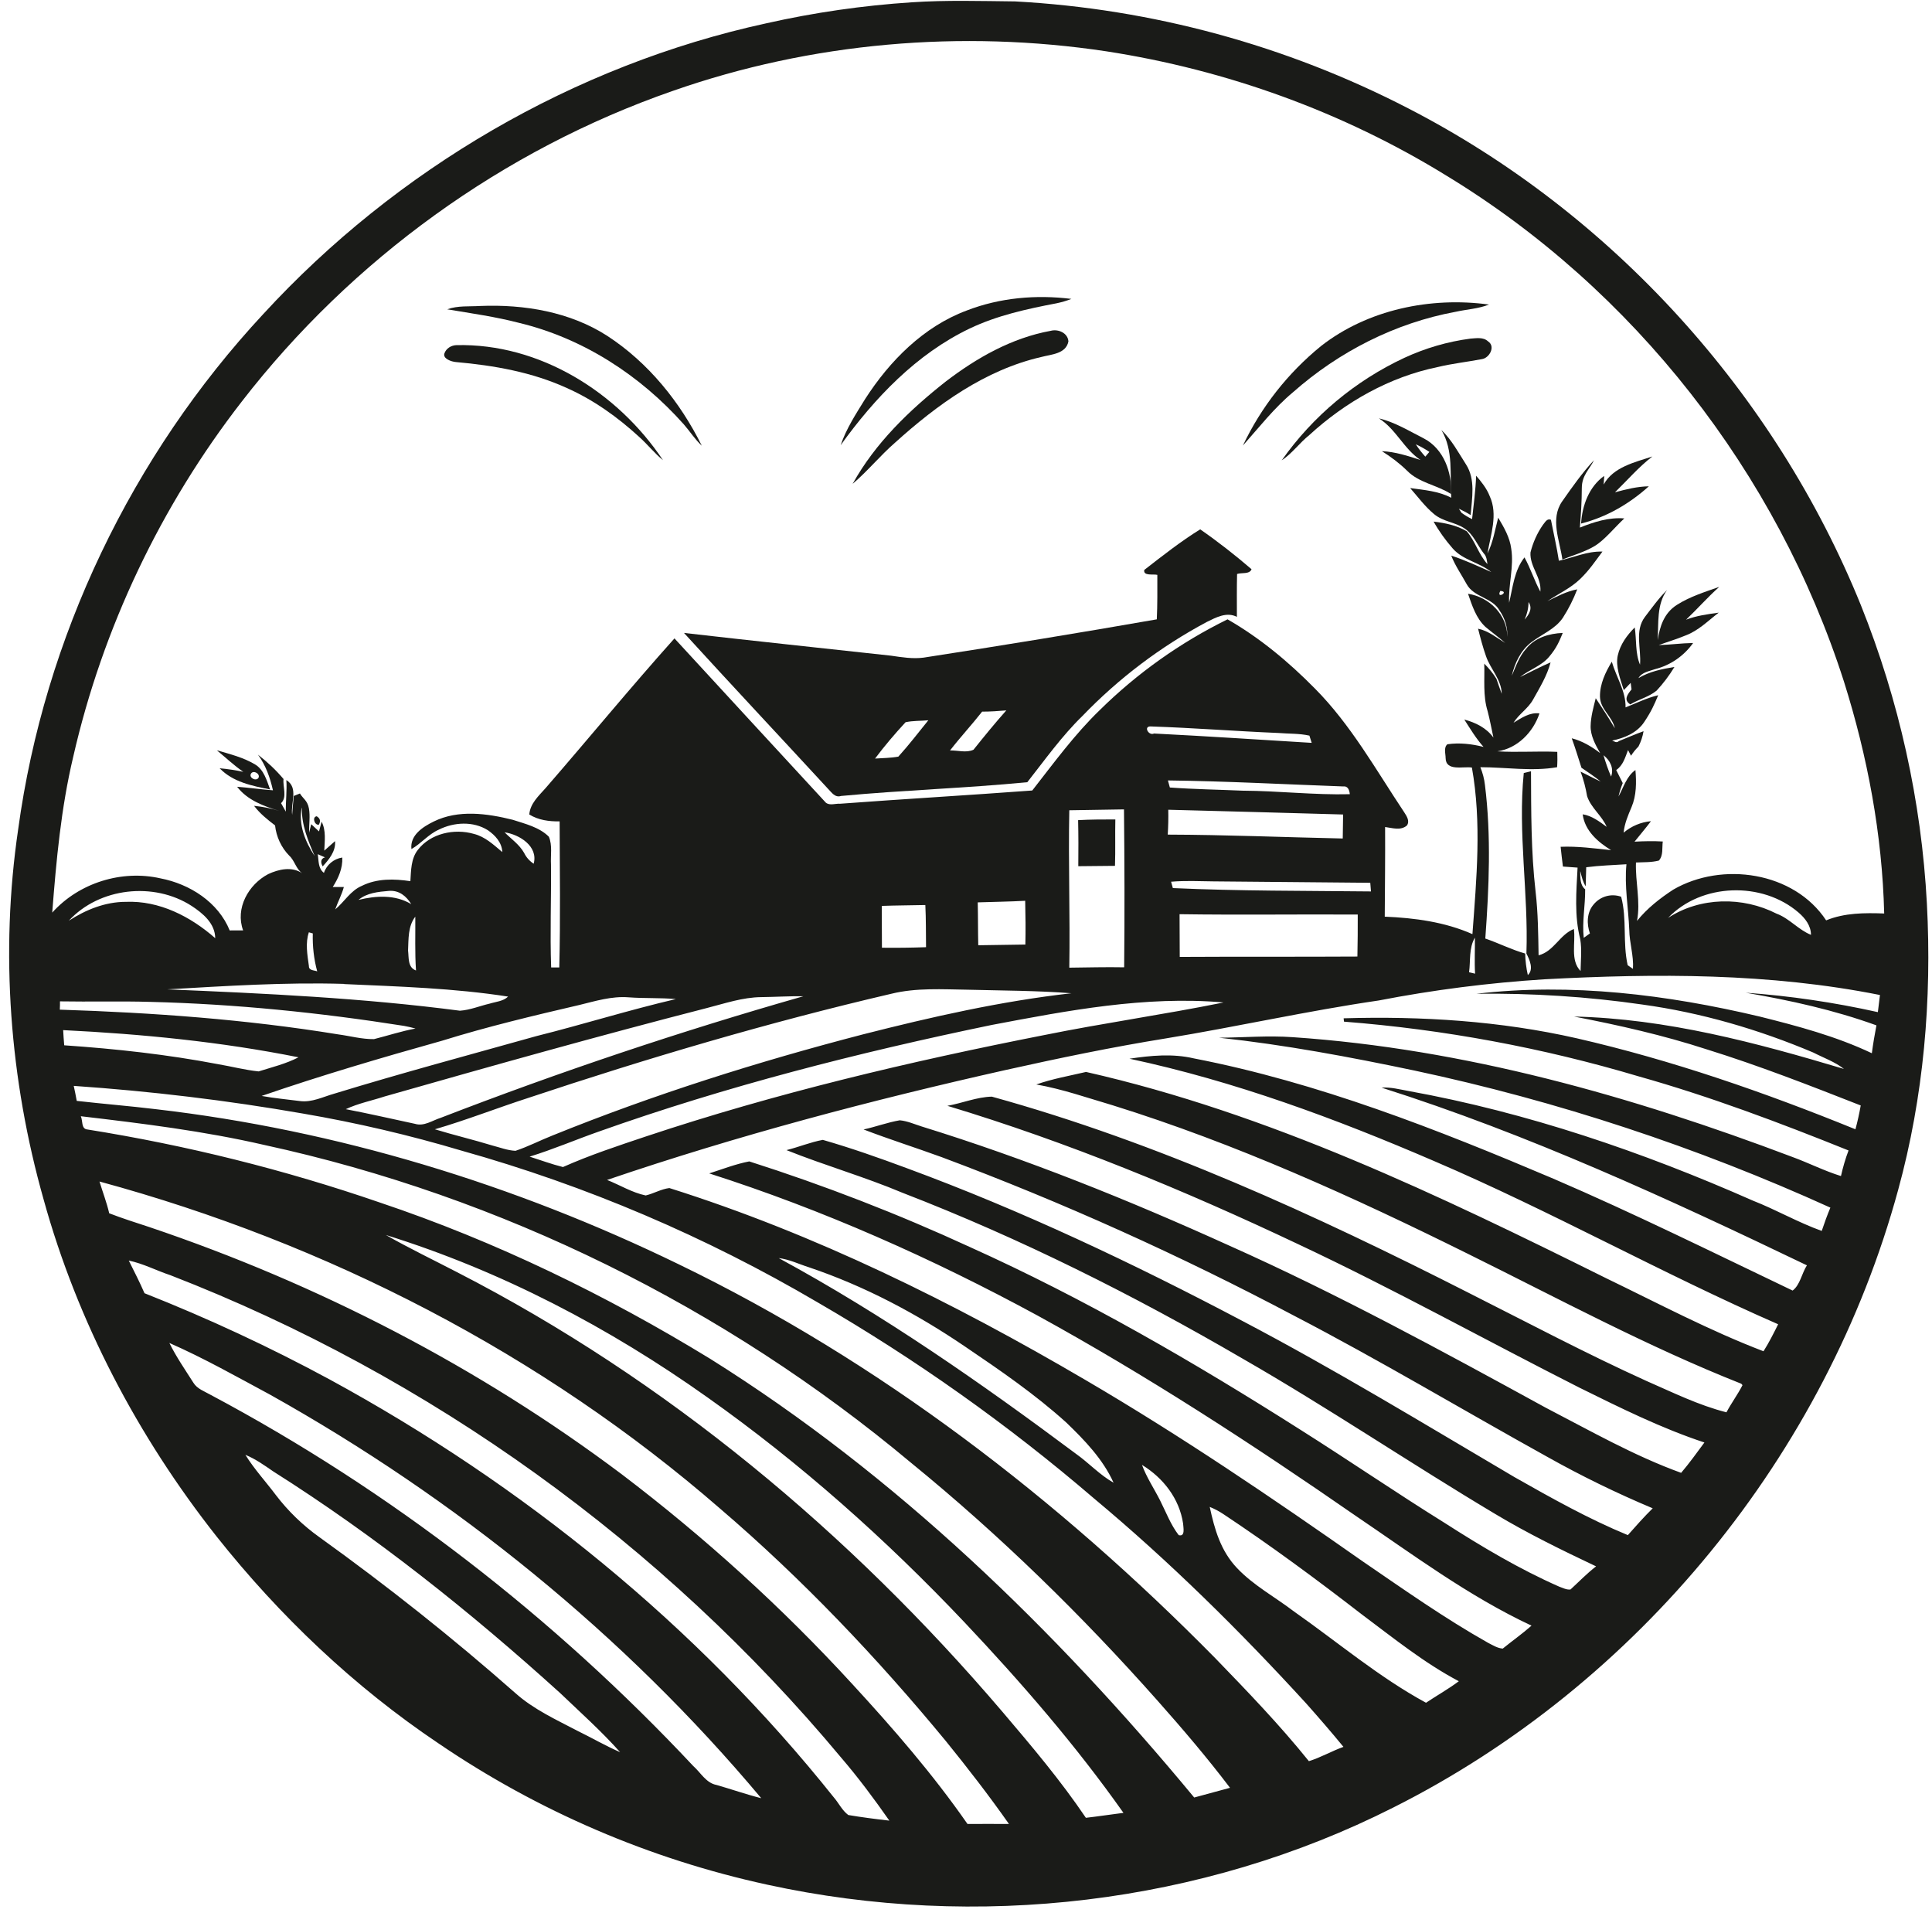
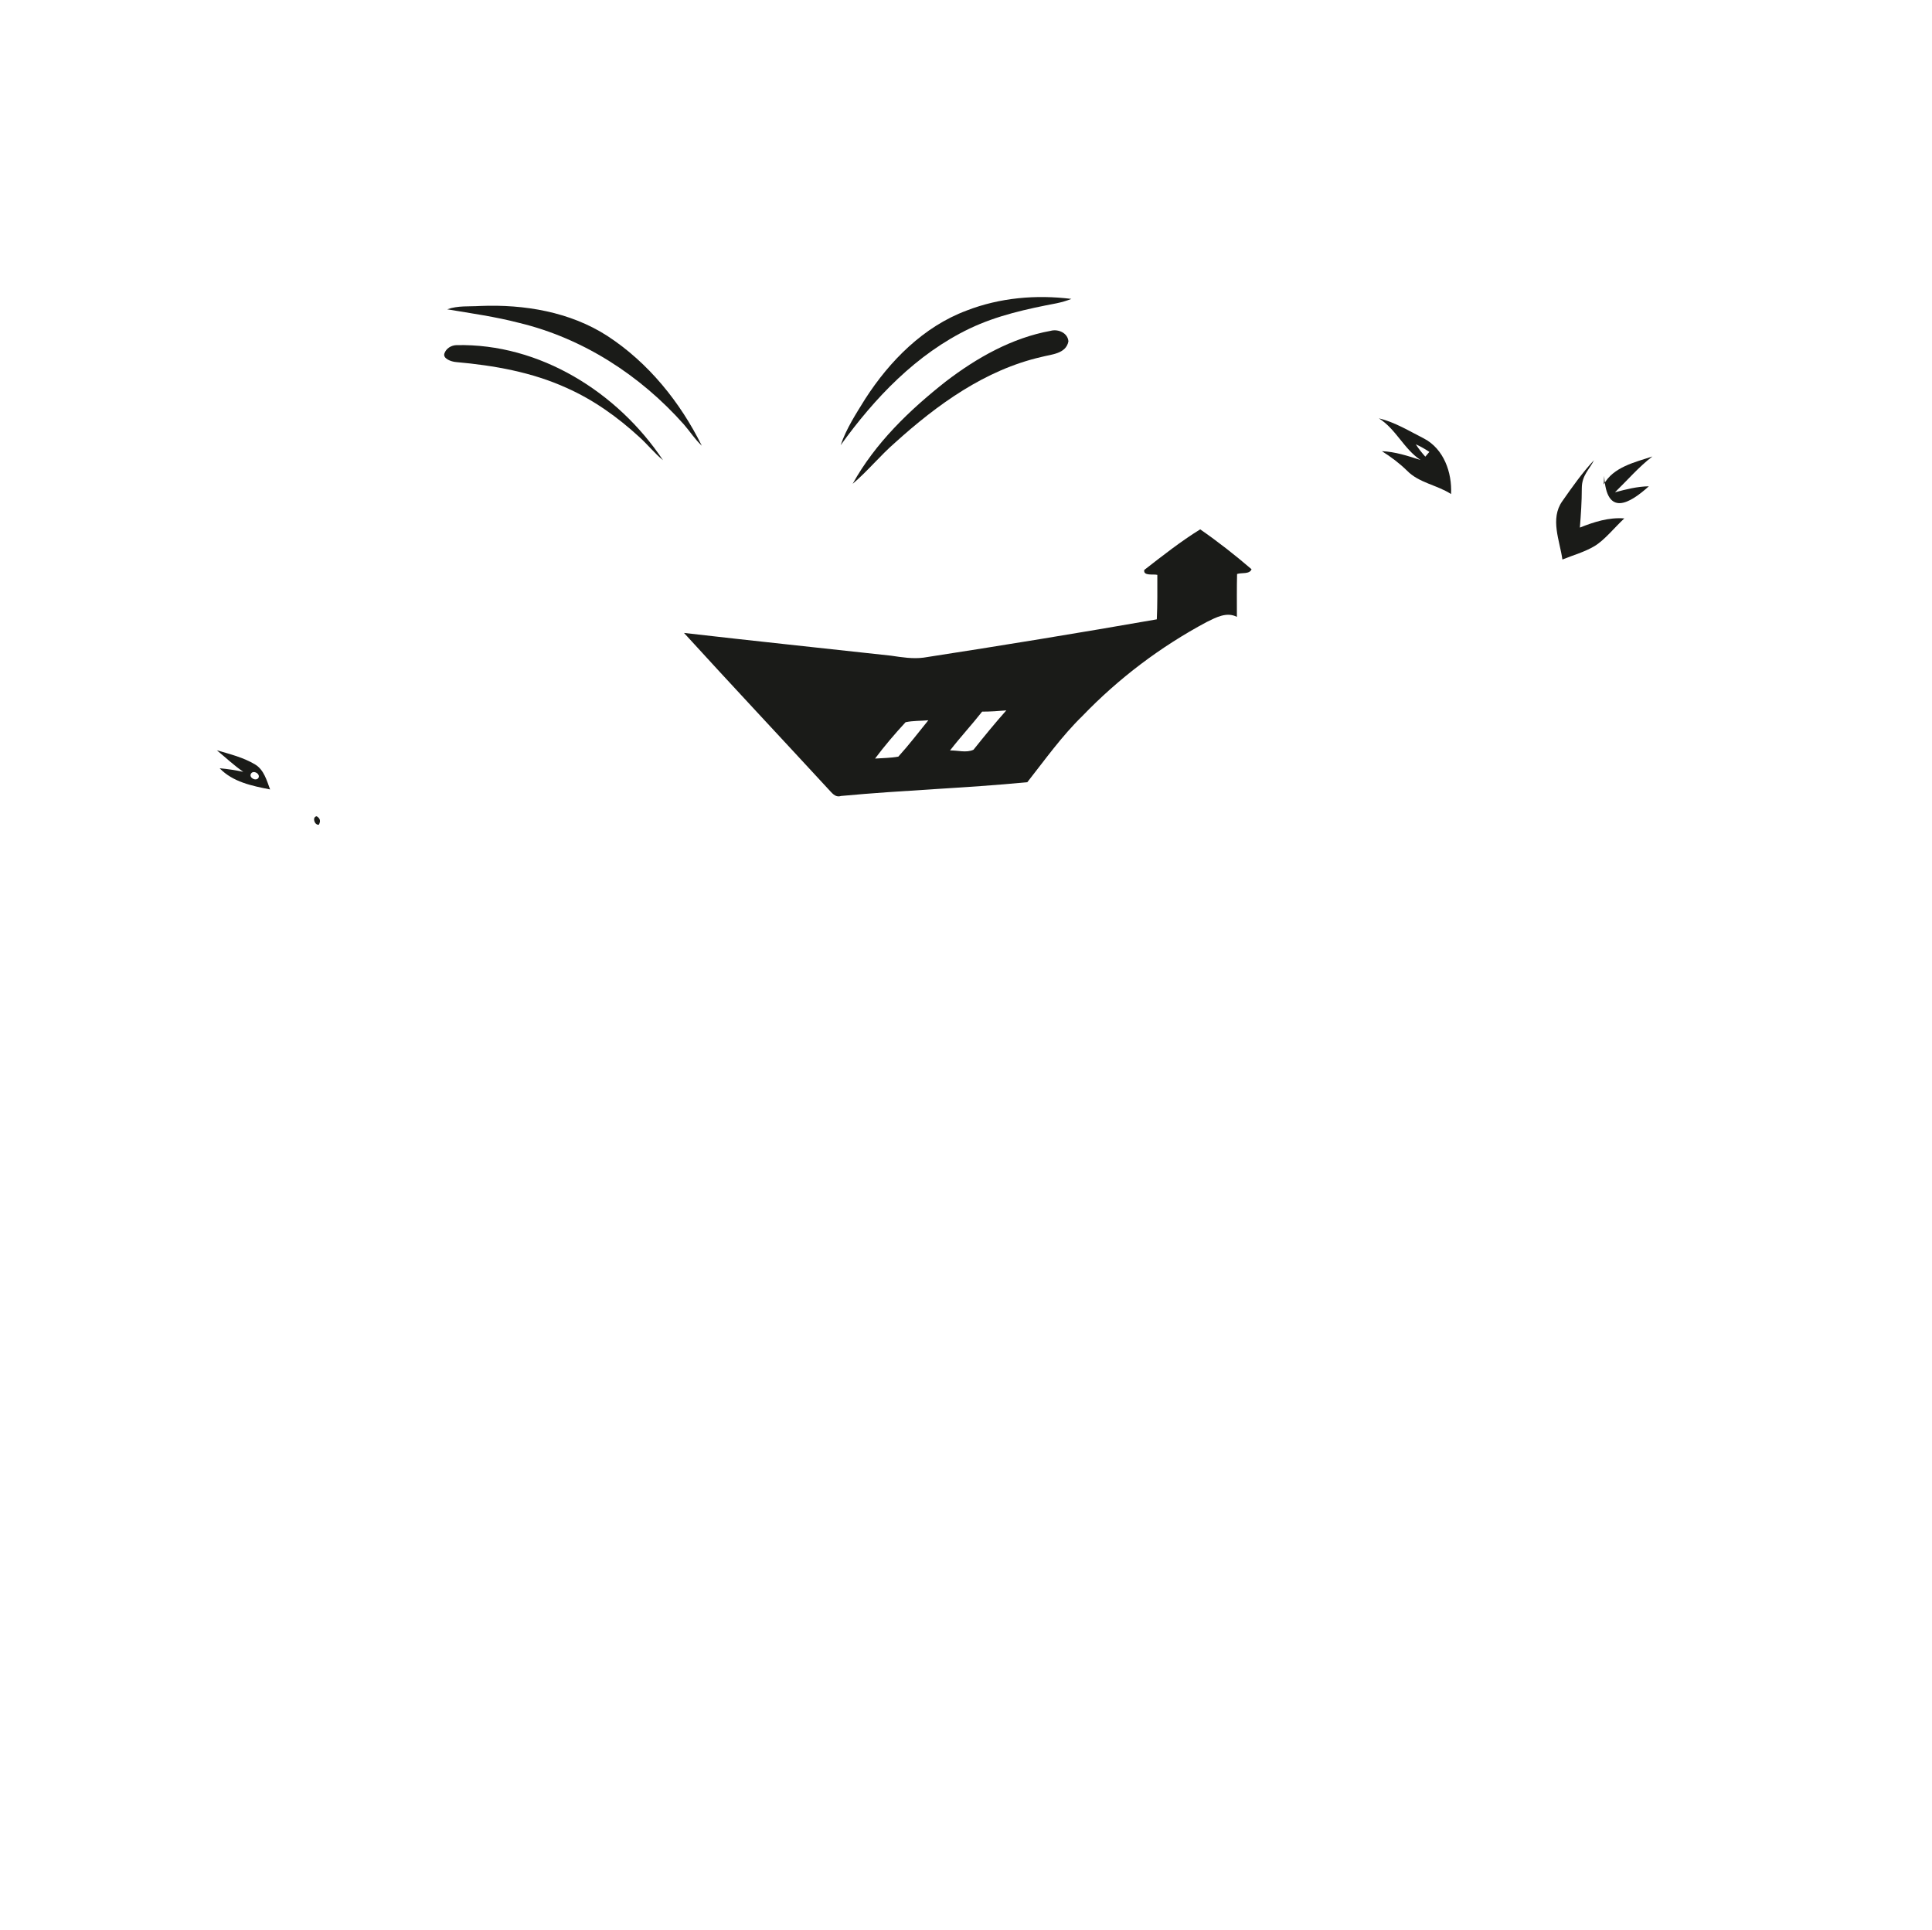
<svg xmlns="http://www.w3.org/2000/svg" fill="#000000" height="1094" preserveAspectRatio="xMidYMid meet" version="1" viewBox="-5.2 -0.5 1095.1 1094.0" width="1095.1" zoomAndPan="magnify">
  <g id="change1_1">
-     <path d="M819.9,176.2c6.3-1.4,12.9-1.7,18.9-4.1c-33-4.5-68.7,2.8-95.2,23.5c-18.8,15.3-33.9,34.5-44.3,56.4 c9.2-10.3,17.7-21.3,28.4-30.2C753.7,198.8,785.7,182.5,819.9,176.2z" fill="#1a1b18" />
-   </g>
+     </g>
  <g id="change1_2">
-     <path d="M838.3,193c-2.7-2.6-6.7-1.8-10-1.6c-13,1.7-25.6,5.4-37.5,10.9c-27.8,13-51.8,33-69.5,58.1 c5.9-3.9,10.1-9.9,15.6-14.3c20.5-18.8,45.5-33,72.9-38.6c8.3-2,16.8-2.9,25.1-4.5C839.1,202.3,842.6,195.8,838.3,193z" fill="#1a1b18" />
-   </g>
+     </g>
  <g id="change1_3">
-     <path d="M929.4,275.1c-6.5,0.1-12.9,1.7-19.2,3.4c7-6.8,13.4-14.3,21.2-20.3c-10,3.3-22.2,6-27.6,15.9 c0.1-1.2,0.2-3.7,0.3-4.9c-8.6,6.1-12.5,16.8-13.1,27C905.4,292.6,918.4,285,929.4,275.1z" fill="#1a1b18" />
+     <path d="M929.4,275.1c-6.5,0.1-12.9,1.7-19.2,3.4c7-6.8,13.4-14.3,21.2-20.3c-10,3.3-22.2,6-27.6,15.9 c0.1-1.2,0.2-3.7,0.3-4.9C905.4,292.6,918.4,285,929.4,275.1z" fill="#1a1b18" />
  </g>
  <g id="change1_4">
    <path d="M801.9,248c-8.3-4.2-16.3-9.2-25.5-11.4c9.7,6.1,14.1,17.3,23.6,23.6c-7.1-2.3-14.4-4.7-21.9-5 c5.1,3.2,9.9,6.8,14.2,11c6.8,7,17,8.1,25,13.3C817.9,267.3,813.2,253.9,801.9,248z M802.7,258.3c-2-2.2-3.8-4.5-5.4-7 c2.7,1.2,5.3,2.7,7.7,4.3L802.7,258.3z" fill="#1a1b18" />
  </g>
  <g id="change1_5">
-     <path d="M969.3,332.1c-8.2,2.9-16.6,5.5-24,10.2s-9.7,12.4-10.9,20c0.6-9.6-0.7-20.1,5.3-28.4 c-4.7,4.6-8.5,10-12.5,15.2c-6,7.9-2,18.1-2.8,27.1c-2.8-6.6-1.9-14.1-3-21.1c-4.4,4.4-8.2,9.6-9.6,15.8s1.4,13.4,3.4,19.7l3.9-4.1 l0.5,3.7c-2.2,2.7-4.8,6-0.7,8.5c4.8-2.9,10.5-4.2,14.9-7.8c3.8-4.1,7.2-8.6,10.1-13.4c-7,1.1-14.2,2.6-20.4,6.3 c2-3.4,6.2-3.9,9.5-5.1c8.7-2.2,16.3-7.5,21.5-14.8c-6.5,0.1-13,1-19.5,1.2c5.1-1.9,10.3-3.4,15.3-5.5c7.2-2.7,12.7-8.3,18.7-12.9 c-6.3,0.9-12.6,1.7-18.5,4C957,344.5,962.8,337.9,969.3,332.1z" fill="#1a1b18" />
-   </g>
+     </g>
  <g id="change1_6">
-     <path d="M605.9,464.3c0.2,8.7,0.2,17.4,0.1,26.1l20.8-0.2c0.3-8.8,0-17.6,0.2-26.3C620,463.9,612.9,463.9,605.9,464.3z" fill="#1a1b18" />
-   </g>
+     </g>
  <g id="change1_7">
    <path d="M643.4,322.5c-0.7,3.6,5.2,2.2,7.4,2.8c0,8.4,0.1,16.8-0.3,25.2c-44,7.7-88.1,14.9-132.2,21.7 c-6.1,0.8-12.3-0.2-18.4-1.1c-39.1-4.3-78.3-8.4-117.4-12.9c27,29.6,54.5,58.9,81.7,88.4c2,2,3.9,5.1,7.3,4 c35.1-3.3,70.5-4.4,105.6-7.8c10-12.7,19.5-26.1,31.2-37.5c20.6-21.4,44.3-39.3,70.5-53.3c5.3-2.6,11.3-5.9,17.1-2.9 c0-8.1-0.1-16.2,0.1-24.3c2.5-0.9,7.1,0.3,8.2-2.7c-9.3-8-19-15.6-29.1-22.6C664.1,306.3,653.7,314.5,643.4,322.5z M504,428.3 c-4.4,0.8-8.8,0.8-13.2,1.1c5.4-7.2,11.2-14,17.3-20.6c4.2-0.9,8.6-0.7,12.9-1.1C515.4,414.6,510,421.7,504,428.3z M546.6,424.4 c-4.1,1.9-8.9,0.3-13.3,0.4c5.8-7.5,12.3-14.5,18.2-22c4.6,0,9.1-0.3,13.7-0.7C558.7,409.4,552.6,416.9,546.6,424.4z" fill="#1a1b18" />
  </g>
  <g id="change1_8">
    <path d="M915.5,293.3c-8.8-0.7-17.2,2-25.2,5.2c0.6-7.4,1.1-14.9,1.1-22.3s4.4-10.7,6.9-15.9 c-6.7,7.2-12.4,15.3-18,23.3c-7,10-1.4,22.2,0.1,33c6.1-2.5,12.5-4.2,18.2-7.6S909.9,298.5,915.5,293.3z" fill="#1a1b18" />
  </g>
  <g id="change1_9">
-     <path d="M1087,511.5c-3.1-58-15.8-115.1-37.4-169C1000.9,222.3,908.4,120.3,793,60.9C723.9,25.2,647.9,4.5,570.2,0.3 c-19.5-0.2-39-0.8-58.5,0.5c-27.8,1.8-55.4,5.8-82.5,11.9c-109,23.7-209.7,82.7-285.1,164.7C69.5,257.6,19.9,360.9,5.1,469.5 c-10.3,69.9-4.8,141.8,14.4,209.7c19.2,69.5,53.5,134.6,98.1,191.1c35.7,45,77.9,85.1,125.7,117.2c56.4,38.4,119.7,65.6,186.4,80.1 c118.6,25.9,246.2,11.2,354.8-43.7c138.8-69.7,245.4-200.2,286.2-350C1085.2,621.1,1089.9,566,1087,511.5z M28.8,567 c17.1,0.3,34.2-0.2,51.3,0.3c48.1,1.2,96.1,6.1,143.7,13.6c2.2,0.4,4.4,0.9,6.5,1.5c-8,1.5-15.6,4-23.5,6 c-6.9,0.1-13.6-1.8-20.4-2.7c-52.1-8.5-104.9-12.3-157.7-14C28.8,570.4,28.8,568.1,28.8,567z M170,527.9l2.1,0.6 c-0.2,7.3,0.6,14.5,2.5,21.5c-1.7-0.7-4.8-0.4-4.7-3c-0.9-6.4-2.1-13.2,0-19.2L170,527.9z M165.9,457.4c-0.2,9.6,3.5,18.6,7.3,27.3 c-5.3-8-9.3-17.7-7.4-27.4L165.9,457.4z M189.9,557.2c31,1.4,62.1,2.3,92.9,7.1c-2.8,2.7-7,2.9-10.5,4c-5.6,1.3-11,3.6-16.8,4 c-55-7.2-110.5-9.8-165.9-12.1c33.2-1.9,66.7-4.1,100.2-3.1L189.9,557.2z M230.6,549.5c-4.8-1.7-4-7.3-4.5-11.3 c0.3-6.5-0.1-13.8,4.1-19.2C230.3,529.1,229.9,539.3,230.6,549.5L230.6,549.5z M198,509.5c4.7-4,11.3-4.6,17.2-5.1s10,3.1,12.7,7.5 C218.8,506.4,207.8,507.1,198,509.5z M500,562.7c14.2-3.5,29-2.5,43.5-2.3c19.5,0.5,39.1,0.5,58.6,2c-39.9,4.5-79.2,13.4-118.1,23.3 c-59.7,15.5-118.7,34.1-176,57.3c-7.1,2.8-13.8,6.3-21,8.7c-4.5-0.2-8.8-1.9-13.1-3c-10.8-3.3-21.8-5.9-32.6-9.2 c17.8-5.2,35.1-12,52.7-17.7C361.8,599.2,430.4,578.9,500,562.7z M494.6,512.9c8.2-0.3,16.5-0.3,24.7-0.5c0.4,8,0.3,15.9,0.4,23.9 c-8.3,0.3-16.7,0.4-25,0.3C494.7,528.7,494.6,520.8,494.6,512.9z M549,510.9c8.9-0.3,17.9-0.4,26.9-0.9c0.2,8.3,0.3,16.6,0.1,24.8 l-26.7,0.4C549.1,527.2,549.2,519.1,549,510.9L549,510.9z M659.6,502.8l-1-3.6c8-0.7,15.9-0.3,23.9-0.2l89,0.8 c0.1,1.2,0.3,3.7,0.4,4.9C734.4,504.3,696.9,504.5,659.6,502.8L659.6,502.8z M764.4,517.8c0,7.9,0,15.8-0.2,23.8 c-33.6,0.2-67.2,0-100.7,0.2c-0.1-8.1,0-16.1-0.1-24.2C697.1,518.1,730.7,517.6,764.4,517.8L764.4,517.8z M656.7,472.5 c0.3-4.7,0.4-9.4,0.3-14.1c33,0.9,66,1.7,99.1,2.7c-0.1,4.5-0.1,9.1-0.2,13.6C722.8,474,689.8,472.6,656.7,472.5z M699.2,447.6 c-13.8-0.6-27.5-0.8-41.3-1.8l-1.1-4c33.1,0.4,66.2,2.2,99.3,3.4c2.7-0.4,3.6,2.1,3.8,4.4C739.7,450.1,719.5,447.7,699.2,447.6z M648.7,415.3c-3,1.1-5.9-4.4-1.5-4.1c24.1,0.8,48.1,2.7,72.2,3.7c5.8,0.5,11.8,0.2,17.6,1.5l1.3,4.1c-29.8-1.8-59.6-3.8-89.5-5.3 L648.7,415.3z M688,567.7c-33.6,6.8-67.7,11.6-101.3,18.4c-76.3,15-152.1,32.9-225.9,57.5c-15.8,5.3-31.6,10.5-46.9,17.3 c-6.4-1.6-12.6-3.9-18.9-5.9c13.3-4.1,26.1-9.6,39.2-14.2c72.6-25.8,147.3-44.8,222.6-60.4c43.2-8.2,87.1-16.6,131.3-12.8L688,567.7 z M631.9,547.7c-10.3-0.2-20.7,0.1-31,0.2c0.5-29.7-0.6-59.4,0-89.2l31-0.5c0.3,29.7,0.4,59.5,0.1,89.4L631.9,547.7z M244.6,633 c-4.8,1.5-9.4,5-14.6,3.4c-13.1-2.8-26.1-5.8-39.2-8.3c7-3.3,14.7-4.8,22-7.2c60.7-17.3,121.5-34.4,182.6-50.1 c10.2-2.6,20.3-6.1,30.9-6.2c8-0.1,15.9-0.6,23.9-0.5C380.7,583.9,312.1,606.9,244.6,633z M298.8,586.7 c-38.2,10.7-76.6,21-114.5,32.6c-6.4,1.8-12.7,5.1-19.5,4.2s-14.6-1.6-21.7-2.9c33.7-11.6,68-21.7,102.3-31.3 c25.7-8,51.8-14.2,78-20.3c9-2.2,18.1-5,27.5-4.3s18,0.2,27,1C351.3,571.9,325.2,580.1,298.8,586.7L298.8,586.7z M297.3,489 c-2.3-1.5-4.2-3.6-5.4-6.1c-2.7-4.8-7.3-7.9-11.1-11.7C289.2,472.4,300,479.1,297.3,489z M66.1,510.6c-11.7,0-22.7,4.5-32.3,10.7 c17.3-18.8,48.2-22.2,69.6-8.4c6.4,4.2,13.3,9.9,13.4,18.3C102.8,518.9,85.1,509.8,66.1,510.6z M30.6,583.3 c44.7,2.2,89.4,6.6,133.4,15.4c-7.1,3.7-15,5.6-22.6,8c-7.8-0.8-15.3-2.8-23-4.1c-28.8-5.5-58-8.7-87.2-10.7 C30.9,589,30.8,586.1,30.6,583.3z M322.3,980.5c-12.2-6.4-25-12.2-35.4-21.5c-35.5-31.3-72.6-60.7-111-88.3 c-9.4-6.7-17.8-14.8-24.8-24c-5.7-7.6-12.2-14.6-17.2-22.7c5.7,2.3,10.7,5.9,15.8,9.4c57.9,36.6,111.7,79.5,162.5,125.5 c11.5,11,23.5,21.7,34.1,33.6C338,988.9,330.3,984.4,322.3,980.5z M401,1011.1c-6-1.1-9-7-13.2-10.7 c-79-84.3-171.6-156.1-273.6-210.4c-3.5-2-7.7-3.4-9.8-6.9c-4.7-7.4-9.7-14.6-13.6-22.5c19.6,8.6,38.3,19.2,57.1,29.3 c105.3,58.9,200.8,136.1,278.4,228.7C417.6,1016.4,409.4,1013.5,401,1011.1z M475.6,1028.1c-3.5-2.6-5.4-6.8-8.2-10 C389.7,920.7,291,840.8,181.7,781.3c-34-18.4-69.1-34.7-105-48.9c-2.7-6.3-5.9-12.4-8.9-18.5c8.2,1.7,15.7,5.7,23.6,8.3 c147.1,57,279.1,152.2,380.1,273.3c9.8,11.4,18.8,23.5,27.4,35.8c-7.9-0.9-15.7-1.9-23.4-3.2H475.6z M543.2,1033.2 c-19.6-28.2-42.1-54.1-65.3-79.3C438,910.4,394.2,870.7,347.2,835c-81-60.8-172-107.8-267.8-140.1c-7.6-2.5-15.2-4.9-22.7-7.8 c-1.4-6.1-3.7-12-5.5-18c128.9,35,250.8,97.6,351.8,185.4c46.6,39.9,89,84.5,128,131.8c12.4,15.3,24.4,30.8,35.7,46.9 C558.8,1033.1,551,1033.2,543.2,1033.2z M610.3,1029.7c-14.3-21.2-30.9-40.8-47.4-60.2c-86.3-101.2-190.4-188.1-309-249 c-13.5-7-27.2-13.6-40.4-21.1c65.3,20.3,126.7,52.5,182.4,92.1c52.7,37.3,101.1,80.4,145.5,127.3c32.2,34.1,63.1,69.7,90.2,108.1 C624.4,1027.8,617.4,1028.9,610.3,1029.7z M671.7,1018.2c-78.9-95.3-169.1-182.7-274.3-248.6c-59-36.1-121.7-66.6-187.3-88.6 c-54-18.6-109.4-32.4-165.8-41.4c-3.6-0.3-2.5-5.1-3.7-7.5c34.9,4.1,69.8,8.4,104.1,16.3c134.3,29.2,261.1,91.9,366.5,180.1 c50.3,41,96.8,86.4,139.8,134.9c14.2,16,28.1,32.3,41,49.3L671.7,1018.2z M736.7,997.6c-16.5-20.5-34.8-39.5-53.1-58.4 C595,849.3,493.3,771,379.3,715.9c-93-45.2-193.4-75.9-296.2-87.8c-14.9-1.8-29.9-3-44.8-4.7c-0.5-2.9-1.1-5.7-1.7-8.5 c43.6,3,87,8.2,130,15.7c30.3,5.2,60.3,12.2,89.8,21c70.6,19.8,138.4,48.7,201.7,85.9c55.6,32.2,108.1,69.4,156.8,111.2 c42.8,35.7,82.6,75,120.2,116.1c7.2,8.1,14.3,16.3,21.2,24.7C749.6,991.9,743.5,995.5,736.7,997.6z M436.2,712.5 c6,0.7,11.4,3.4,17.1,5.2c31.5,10.6,61.1,26.3,88.6,45c19.8,13.4,39.6,27,57.3,43c10.4,10,20.8,20.8,26.8,34.1 c-7.8-4.4-13.9-11.1-21.2-16.3C550.8,783.2,495.4,744.6,436.2,712.5z M642.1,829.7c12,7.3,21.2,19.1,23.3,33.2 c0.1,2.2,1.4,7.7-2.5,6.6c-4.6-6-7.2-13.1-10.6-19.8S644.7,836.8,642.1,829.7z M803.1,964.5c-26.7-14.5-50-34.3-74.8-51.7 c-10.7-8.2-22.9-14.7-32.3-24.6s-12.8-22.2-15.5-34.7c2.7,1.1,5.2,2.4,7.6,4c27,17.9,53.1,37.2,78.7,57 c17.8,13.3,35.2,27.4,54.9,37.8C815.7,956.8,809.2,960.4,803.1,964.5L803.1,964.5z M1059.2,573.1c-24.7-5.5-49.7-9.2-74.9-11 c25.1,4.3,50.1,9.8,74.1,18.5c-1,5.2-1.9,10.5-2.6,15.8c-20.2-9.6-42-15.4-63.6-20.8c-52.4-12.4-106.8-19.2-160.5-12.9 c31.4-0.4,62.9,1.6,94,6.1c33.4,4.6,65.9,14.1,96.9,27.2c5.8,3,12.2,5.2,17.4,9.3c-49.8-14.9-100.7-28.5-153-29.7 c25.4,4.9,50.6,10.6,75.2,18.6c29.6,9.2,58.5,20.5,87.3,31.8c-0.8,4.5-1.8,9.1-3,13.5c-51.4-20.9-104-39.2-158.1-51.6 c-43.2-9.8-87.8-12.6-132-11.3l0.2,1.9c56.6,4.4,112.6,14.8,167,31c40.5,11.4,80,26.3,119,42c-1.8,4.7-3.2,9.6-4.3,14.5 c-9.4-2.9-18.2-7.4-27.5-10.8c-90.9-34.4-185.8-61.3-283.2-67.9c-13.9-1-27.9,0.2-41.8,0.3c37.2,4,74.1,10.9,110.7,18.6 c81.2,17.3,160.2,43.4,235.8,77.7c-1.8,4.3-3.4,8.7-4.9,13.2c-13.4-4.8-25.8-12-39.1-17.2c-62.5-27.6-127.8-49.9-195.1-62.1 c-5.1-0.9-10.1-2.3-15.3-1.9c83.2,26.4,162.6,63,241.1,100.7c-2.9,4.5-3.9,11.2-8.1,14.3c-45-21.5-89.8-43.7-135.6-63.4 c-66-28-133.3-54.5-203.9-68.2c-12-2.8-24.3-1.6-36.4,0.2c59.6,12.7,117,34,172.9,58.1c66.1,28.3,128.9,63.6,194.8,92.4 c-2.6,5.2-5.2,10.4-8.3,15.3c-30.6-11.7-59.6-27.1-89-41.3c-94.8-47.1-191.3-93.5-295-117c-9.4,2.2-19.1,3.9-28.2,7.1 c14.8,2.6,29,7.6,43.3,11.8c69.7,21.7,136.3,51.9,201.6,84.3c51.2,25.3,101.6,52.5,154.7,73.5l0.7,0.8c-2.7,5.3-6.3,10.1-9.1,15.4 c-15.8-4-30.5-11.3-45.4-17.8c-34.2-15.5-67.4-33.1-100.9-50C740.3,688,651.1,647,557,621c-8.5,0.2-16.8,3.7-25.2,5.2 c68.3,20.6,134.4,47.9,198.8,78.4C784.7,730,836.9,759,890.2,786c23.1,11.4,46.2,22.9,70.7,31c-4.3,5.8-8.5,11.7-13.2,17.2 c-26.8-9.7-51.6-23.9-76.9-37c-59-32.3-118.1-64.5-179.5-91.9c-56.7-25.7-114.6-49-174.1-67.4c-4.1-1.3-8.1-3.1-12.4-3.5 c-7,1.2-13.6,3.7-20.5,5.2c14.6,5.6,29.5,10.3,44.3,15.7c68.5,25.6,135.2,55.7,199.8,89.9c48.5,25.2,95.4,53.3,143.2,79.8 c19.4,10.9,39.5,20.7,60,29.3c-4.9,4.8-9.5,10-14.1,15.2c-22.3-9.2-43.3-21-64.3-32.9c-51.1-30.1-101.8-61-154.4-88.6 c-61.6-32.5-124.7-62.4-190.1-86.5c-15.6-5.8-31.5-11.4-47.5-16c-7.1,1.3-13.7,4.1-20.6,5.8c21.7,8.7,44.2,15.1,65.8,24.2 c66.8,25.8,131,58,192.8,94c48.6,27.9,95,59.3,143.1,88c18.5,11.1,37.8,20.5,57.2,29.7c-5.2,4-9.7,8.7-14.5,13.1 c-2.3,0.3-4.3-0.9-6.4-1.6c-22.7-10-44-22.7-64.9-36.1c-27.5-17.1-54.2-35.4-81.6-52.7c-60.3-38.3-122.3-74.3-187.6-103.7 c-40.6-18.7-82.4-34.9-125-48.5c-7.8,1.5-15.2,4.4-22.7,6.8c64.4,20.6,126.5,48.2,186,80.5c62.3,34.2,121.9,73,180.2,113.4 c32.5,22,64.2,45.7,99.9,62.4c-5.2,4.6-10.9,8.6-16.3,13c-3-0.2-5.6-1.9-8.2-3.2c-24.7-13.9-47.9-30.3-71.3-46.3 c-51.2-35.9-103-71.1-157-102.7c-74.9-43.9-153.1-82.7-235.9-108.8c-4.7,0.6-8.8,3.1-13.4,4.2c-7.7-1.6-14.6-5.9-21.9-8.8 c74-25.2,149.7-45.2,225.9-62.3c30.1-6.7,60.4-13,90.8-17.9c40.3-6.6,80.2-15.6,120.7-21.5c31-6,62.3-10,93.8-12 c63.5-3.4,127.7-3.6,190.3,8.9c-0.4,3.3-0.8,6.5-1.2,9.8V573.1z M830.9,551.3l-3.4-0.8c0.9-6.5-0.2-13.7,3.3-19.6 C830.9,537.6,830.5,544.5,830.9,551.3z M890.6,493.4c0.7,2.9,1.4,5.9,3,8.4c0.1-3.6,0.2-7.2,0.3-10.8c7.6-1,15.2-1.2,22.8-1.7 c-1.2,12.4,1.1,24.7,1.6,37.1c0.1,7.5,2.6,14.7,2.1,22.2l-3-2.1c-2.9-12.8-0.3-26.1-3.7-38.8c-5.7-2-11.9-0.2-15.7,4.5 c-3.8,4.5-3.9,11-2,16.3l-3.5,2.5c-1-9.2,0.9-18.3,0.8-27.5c-3-2.5-2.7-6.5-2.8-10.1H890.6z M908,439.6c-1.7-3.9-3.1-8-4.3-12.1 C907.5,430.5,909.7,434.9,908,439.6z M940.3,519.7c18.9-19.8,53.4-20.8,74-3c3.7,3.2,7,7.4,7,12.6c-7.2-2.9-12.2-9.3-19.5-12 C982.6,507.5,958.5,507.8,940.3,519.7z M1029.9,521.1c-18.2-27.6-59-33.5-86.7-17.4c-7.5,4.9-14.8,10.6-20.5,17.7 c2.1-11-1-22-0.6-33.1c4.3-0.2,8.8,0,13-1.1c2.6-2.9,1.7-7.2,2.2-10.8c-5.3-0.3-10.7-0.2-16,0.1c3.1-3.9,6.3-7.6,9.3-11.6 c-5.7,0.5-11.1,2.8-15.5,6.5c0.5-5.1,2.5-9.8,4.5-14.5c2.8-6.6,2.8-14,2.2-21c-5.1,3.6-6.7,9.8-9.6,15c0.6-2.6,1.4-5.1,2.4-7.6 l-3.7-7.4c3.9-2.6,5.1-7.2,6.7-11.3l1.7,3.2c1.2-1.9,2.6-3.6,4.2-5.2c1.4-2.7,2.4-5.7,2.9-8.7c-4.7,1.7-9.3,3.7-14,5.6 c-1.3,1.3-2.6,0.1-3.8-0.3c6.9-1.4,14-4.3,18.1-10.4s5.8-10,8-15.3c-6.4,1.5-12.4,4.5-18.5,6.9c0.2-9.2-5.3-17.2-7.8-25.9 c-3.6,6-6.8,12.6-6.7,19.8s7,11.2,8.4,17.9c-3.4-5.8-7.1-11.4-10.8-17c-1.3,5.2-2.8,10.4-2.9,15.8s2.7,10.6,5.4,15.3 c-4.8-3.7-10.2-6.9-16.1-8.4c2,5.5,3.7,11.1,5.5,16.7c3.7,2.5,7.4,5,10.9,7.8c-3.9-1.7-7.6-3.8-11.4-5.6c1.7,4.5,2.9,9.2,3.7,13.9 c2.2,6.7,8.4,11,11.1,17.4c-4.1-3-8.4-6.3-13.6-7.1c1.2,9.3,8.6,15.7,16.1,20.3c-9.5-1-19-2.3-28.6-1.9c0.4,3.7,0.8,7.5,1.3,11.2 l8.3,0.6c-0.7,13.5-1.9,27.3,1.5,40.5c1,6,0.3,12.1,0.2,18.1c-6-6.1-2.7-16.1-3.8-23.8c-8,3.1-11.3,12.7-20,14.9 c-0.2-12-0.3-24.1-1.7-36.1c-2.6-22.6-2.5-45.5-2.6-68.2l-4.1,1c-3.4,34,2.7,68.2,1.5,102.3c1.8,3.5,4.3,9,0.8,12.2 c-0.9-4-1.4-8.1-1.5-12.2c-7.8-2.2-15-5.9-22.6-8.5c2.1-28.9,3.4-58.1-0.2-87c-0.4-3.5-1.3-6.9-2.6-10.1c14.5,0,29.2,2.5,43.5,0 c0.2-2.9,0.2-5.8,0.1-8.7c-11.3-0.5-22.6,0.4-34-0.3c11.4-1.6,20.4-10.9,23.9-21.5c-5.6-0.7-10.2,2.6-14.7,5.3c3-4.9,8.2-8,11-13 c3.8-6.8,8-13.6,10-21.2c-5.9,2.5-11.5,5.5-17.3,8.3c5.2-4.2,12-6.2,16.4-11.4s5.8-8.8,7.8-13.6c-7.7,0.3-15.8,2.7-20.7,8.9 c-4,4.4-5.9,10.1-8.2,15.4c1.7-7.3,5.1-14.5,11.2-19.1s13.4-7.4,17.7-13.7c3.3-5.1,6-10.5,8.2-16.2c-6,1.1-11.4,4-16.9,6.7 c6.2-4.2,13.1-7.3,18.5-12.5s8.7-10.3,12.7-15.6c-8.6-0.3-16.5,3.4-24.7,5.2c-1.2-7.8-3-15.5-4.5-23.2c-2.2-1-3.3,1.4-4.5,2.8 c-3.3,4.7-5.7,10.1-7.1,15.7c-0.5,8,6.4,14.2,5.6,22.2c-3.4-6.2-5.5-13.1-9-19.4c-5.8,7.4-6.6,16.9-8.7,25.7 c-0.5-10.3,2.8-20.4,1.2-30.6c-0.8-6.4-4.1-12.1-7.4-17.6c-1.8,6.8-2.9,14-6.1,20.3c1.8-10.6,6.1-22.1,1.3-32.5 c-1.7-4.4-4.7-8.1-7.7-11.6c-0.3,8.2-1.4,16.4-2.3,24.6c-2.1-1-4.1-2.2-6-3.6l-1.5-2.3c2.3,1.1,4.5,2.2,6.7,3.6 c0.7-9.5,2.9-20.2-2.7-28.8c-4.3-6.7-8.1-13.9-13.9-19.4c7,11.6,4.7,25.5,5.6,38.4c-7.2-3.8-15.4-4.4-23.3-5.5 c4.4,5,8.4,10.5,13.6,14.8s11.8,4.5,17.1,8s7.3,9.5,11,14.2c1.6,1.6,1.8,4,2.1,6.1c-5-5.5-6.9-13-11.7-18.6 c-5.7-3.4-12.3-4.7-18.8-5.5c3,5.4,6.7,10.5,10.8,15.2c5.8,6.7,15.2,7.9,21.9,13.4c-7.5-3.3-14.9-6.8-22.7-9.3 c2.2,5.7,5.8,10.8,8.7,16.1c4,7.5,14.5,7.6,18.6,14.9c3.1,4.4,4.7,9.7,4.5,15.1c-0.1-12.6-10.2-22.6-22.3-24.5 c2.3,6.7,4.6,13.9,9.9,18.8c3.7,3.1,7.6,5.9,11.2,9.1c-4.9-3-9.6-6.9-15.4-8.1c1.3,5.2,2.7,10.5,4.5,15.6c2.5,7.3,8.8,13.3,8.9,21.3 c-1.1-2.8-2-5.7-3-8.5c-1.9-3.1-4.3-6-6.9-8.6c0.3,9-0.8,18.2,1.9,26.9c1.3,4.9,2.2,10,3.3,15c-4-5.5-10.1-8.5-16.5-10.2 c3.4,5.3,6.7,10.8,10.9,15.5c-6.7-1.7-13.7-2.5-20.5-1.5c-2.2,1.9-1,5.3-1,7.8c0.1,7.7,10,4.6,14.9,5.4c5.6,31.3,2.6,63,0.3,94.4 c-15.6-6.9-32.8-9.2-49.7-9.9c0.1-17,0.3-33.9,0.2-50.8c4,0.5,8.9,2.2,12.4-0.9c1.7-2.6-0.2-5.3-1.6-7.5c-16-24-30.2-49.6-50.7-70.2 c-14.8-15-31.1-28.6-49.4-39.1c-26.7,13.1-51.2,30.5-72.4,51.4c-14.3,13.8-26.1,30-38.3,45.6c-36.3,2.7-72.6,4.8-108.9,7.5 c-2.7-0.2-5.8,1.2-8.1-0.6c-28.6-31-57.2-62-85.8-93.1c-24.9,27.8-48.6,56.7-73.1,84.9c-3.9,4.4-8.7,8.7-9.2,14.9 c5.2,3.2,11.2,4,17.2,3.9c0.1,27.6,0.5,55.2-0.2,82.8h-4.6c-0.7-19.4,0.1-38.8-0.1-58.3c-0.3-5.2,0.9-10.9-1.2-15.8 c-5.4-5.4-13.4-7.3-20.5-9.6c-14.5-3.6-30.8-5.9-44.8,1c-6.1,3-13.5,7.7-12.6,15.6c5.5-3.1,9.6-8.4,15.5-11 c8.6-4.3,19.5-4.9,27.8,0.3c4.2,2.9,8,7,8.2,12.4c-4.9-4.1-9.7-8.7-16.1-10.3c-11.1-3.2-24.6-0.3-31.8,9.1c-3.9,5-3.8,11.7-4.2,17.7 c-9.2-1.4-18.9-1.6-27.4,2.6c-6.5,2.7-10,9.1-15.2,13.4c1.5-4.3,3.7-8.3,4.9-12.7h-6.3c3.2-5,5.7-10.6,5.4-16.7 c-4.8,0.7-8.9,4.1-10.4,8.7c-3.4-2.6-2.9-6.9-3.5-10.6l4.1,1.8c-2.6,0.7-2.5,3.1-1.3,5.1c3.6-3.9,7.5-8.6,7-14.3l-6.1,5.4 c0.2-5.5,1.1-11.3-1.5-16.4l-1.5,5.5l-4.4-4.1l-1.2,4.8c-0.1-4.6,0.7-9.2-0.1-13.7s-3.4-5.6-5.1-8.5l-3.5,1.4 c-0.4,3.6-0.6,7.1-0.9,10.7c-1-6.7,3.8-15.3-3.3-19.7c0.4,5.9-0.4,11.9-0.3,17.9l-2.7-4.8c3.6-3.4,0.9-9.3,1.4-13.7 c-4.3-5.1-9.2-9.7-14.5-13.8c4.4,6,6.9,13,8.5,20.2c-6.8-0.5-13.6-1.5-20.3-2c5.8,7.6,15.1,11,23.9,13.7c-4.6-1.5-9.4-2.4-14.3-2.9 c3.3,4.4,7.6,7.8,11.9,11.1c0.7,6.4,3.5,12.5,8,17.1c3.2,2.9,3.8,7.6,7.5,10.1c-5.9-4.1-13.4-2.4-19.4,0.4 c-11.2,5.9-18.8,19.4-14.2,31.9H125c-6.5-16-22.6-26.3-39.2-29.5c-22-5-46.2,2.5-61.4,19.4c2.3-29.6,5-59.3,11.9-88.3 C53,355.3,86,286.1,131.9,227C194.2,146.5,280,84.4,376.2,51C454.7,23.5,539.9,16.2,622,28.6C690,39.1,756,62.9,814.6,99 c106.2,64.5,187.5,168.5,225.4,286.8c13.4,42.5,21.7,86.8,22.8,131.4C1051.8,516.8,1040.3,516.8,1029.9,521.1L1029.9,521.1z M859,350.6c1.4-3.1,2.2-6.5,2.2-9.9C863.7,344.3,861.5,347.8,859,350.6z M845.2,334.4C850.8,334.7,842.6,339.4,845.2,334.4 L845.2,334.4z" fill="#1a1b18" />
-   </g>
+     </g>
  <g id="change1_10">
    <path d="M339.1,189.9c-21.2-13.7-47.2-18-72.1-17c-6.2,0.4-12.7-0.3-18.7,1.9c13.7,2.3,27.4,4.2,40.8,7.7 c36.2,8.7,68.7,29.8,93.3,57.5c3.5,4,6.3,8.5,10.2,12.1C380.4,227.5,362.4,205.1,339.1,189.9z" fill="#1a1b18" />
  </g>
  <g id="change1_11">
    <path d="M117.7,424.7c5,4.1,9.7,8.6,15,12.2c-4.4-0.9-8.9-1.6-13.4-2c7.5,7.8,18.4,10,28.6,12 c-1.9-5.1-3.5-11.1-8.4-14.1C132.9,428.8,125.2,426.9,117.7,424.7z M141.2,440.5c-1.6,1.9-5.5-0.4-4.1-2.6S142.7,438.2,141.2,440.5z" fill="#1a1b18" />
  </g>
  <g id="change1_12">
    <path d="M544.4,185.7c15.5-7.4,32.4-11.1,49.2-14.3c2.9-0.6,5.7-1.4,8.5-2.5c-20-2.5-40.6-0.7-59.4,6.6 c-24.4,9.1-43.6,28.5-57.5,50.1c-5.2,8.4-10.7,16.8-13.9,26.2C490.6,225,514.3,200.1,544.4,185.7z" fill="#1a1b18" />
  </g>
  <g id="change1_13">
    <path d="M174.3,462.1c-2.7,0.4-1.3,5.1,1.2,4.8C176.7,464.9,176.3,463.3,174.3,462.1z" fill="#1a1b18" />
  </g>
  <g id="change1_14">
    <path d="M590.3,187c-22,4-41.9,15.3-59.4,28.7c-20.6,16.2-40,34.9-52.8,58c8.5-7.2,15.6-16,24-23.3 c23.9-21.6,51.1-41.3,83-48.6c5.6-1.5,13.9-1.7,15.3-8.8C600.1,188.2,594.6,185.8,590.3,187z" fill="#1a1b18" />
  </g>
  <g id="change1_15">
    <path d="M253.5,195.1c-2.9,0.1-5.8,1.8-6.8,4.7s3.8,4.7,6.7,4.9c21.4,1.9,43,5.7,62.7,14.7c15.1,6.7,28.8,16.5,41,27.7 c4.7,4.2,8.6,9.2,13.5,13.2C344.9,221.8,300.7,194,253.5,195.1z" fill="#1a1b18" />
  </g>
</svg>